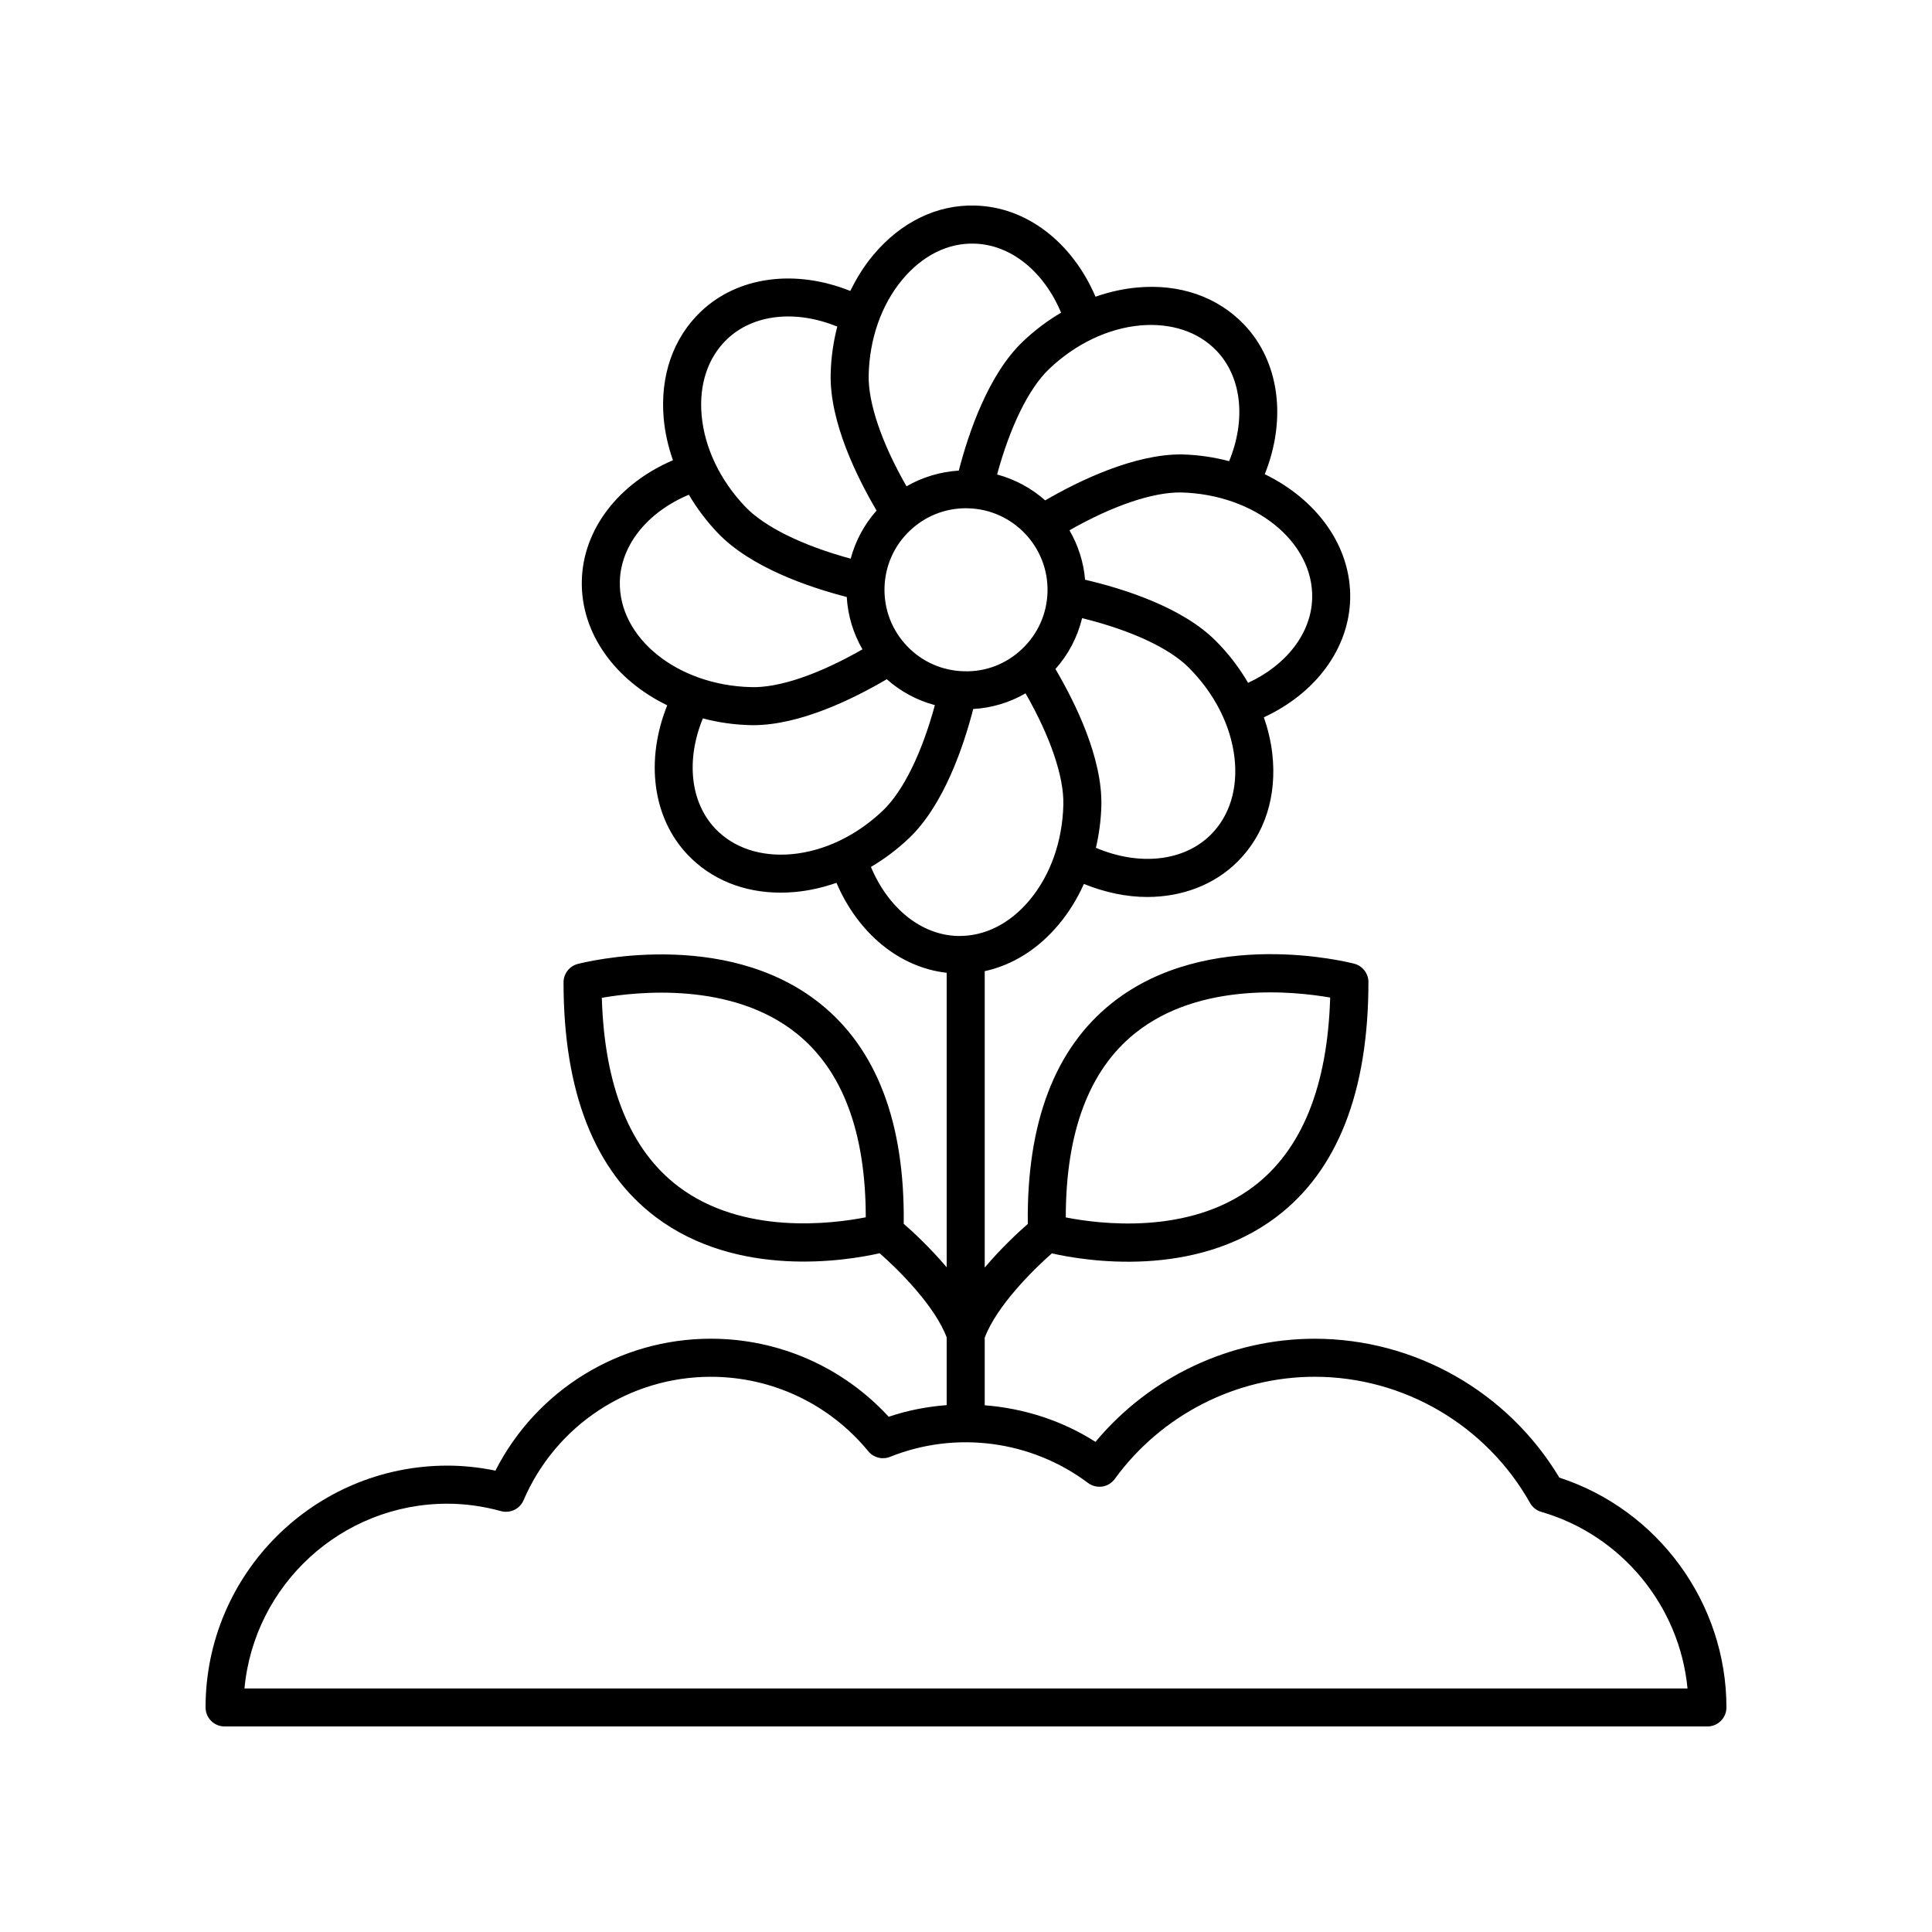
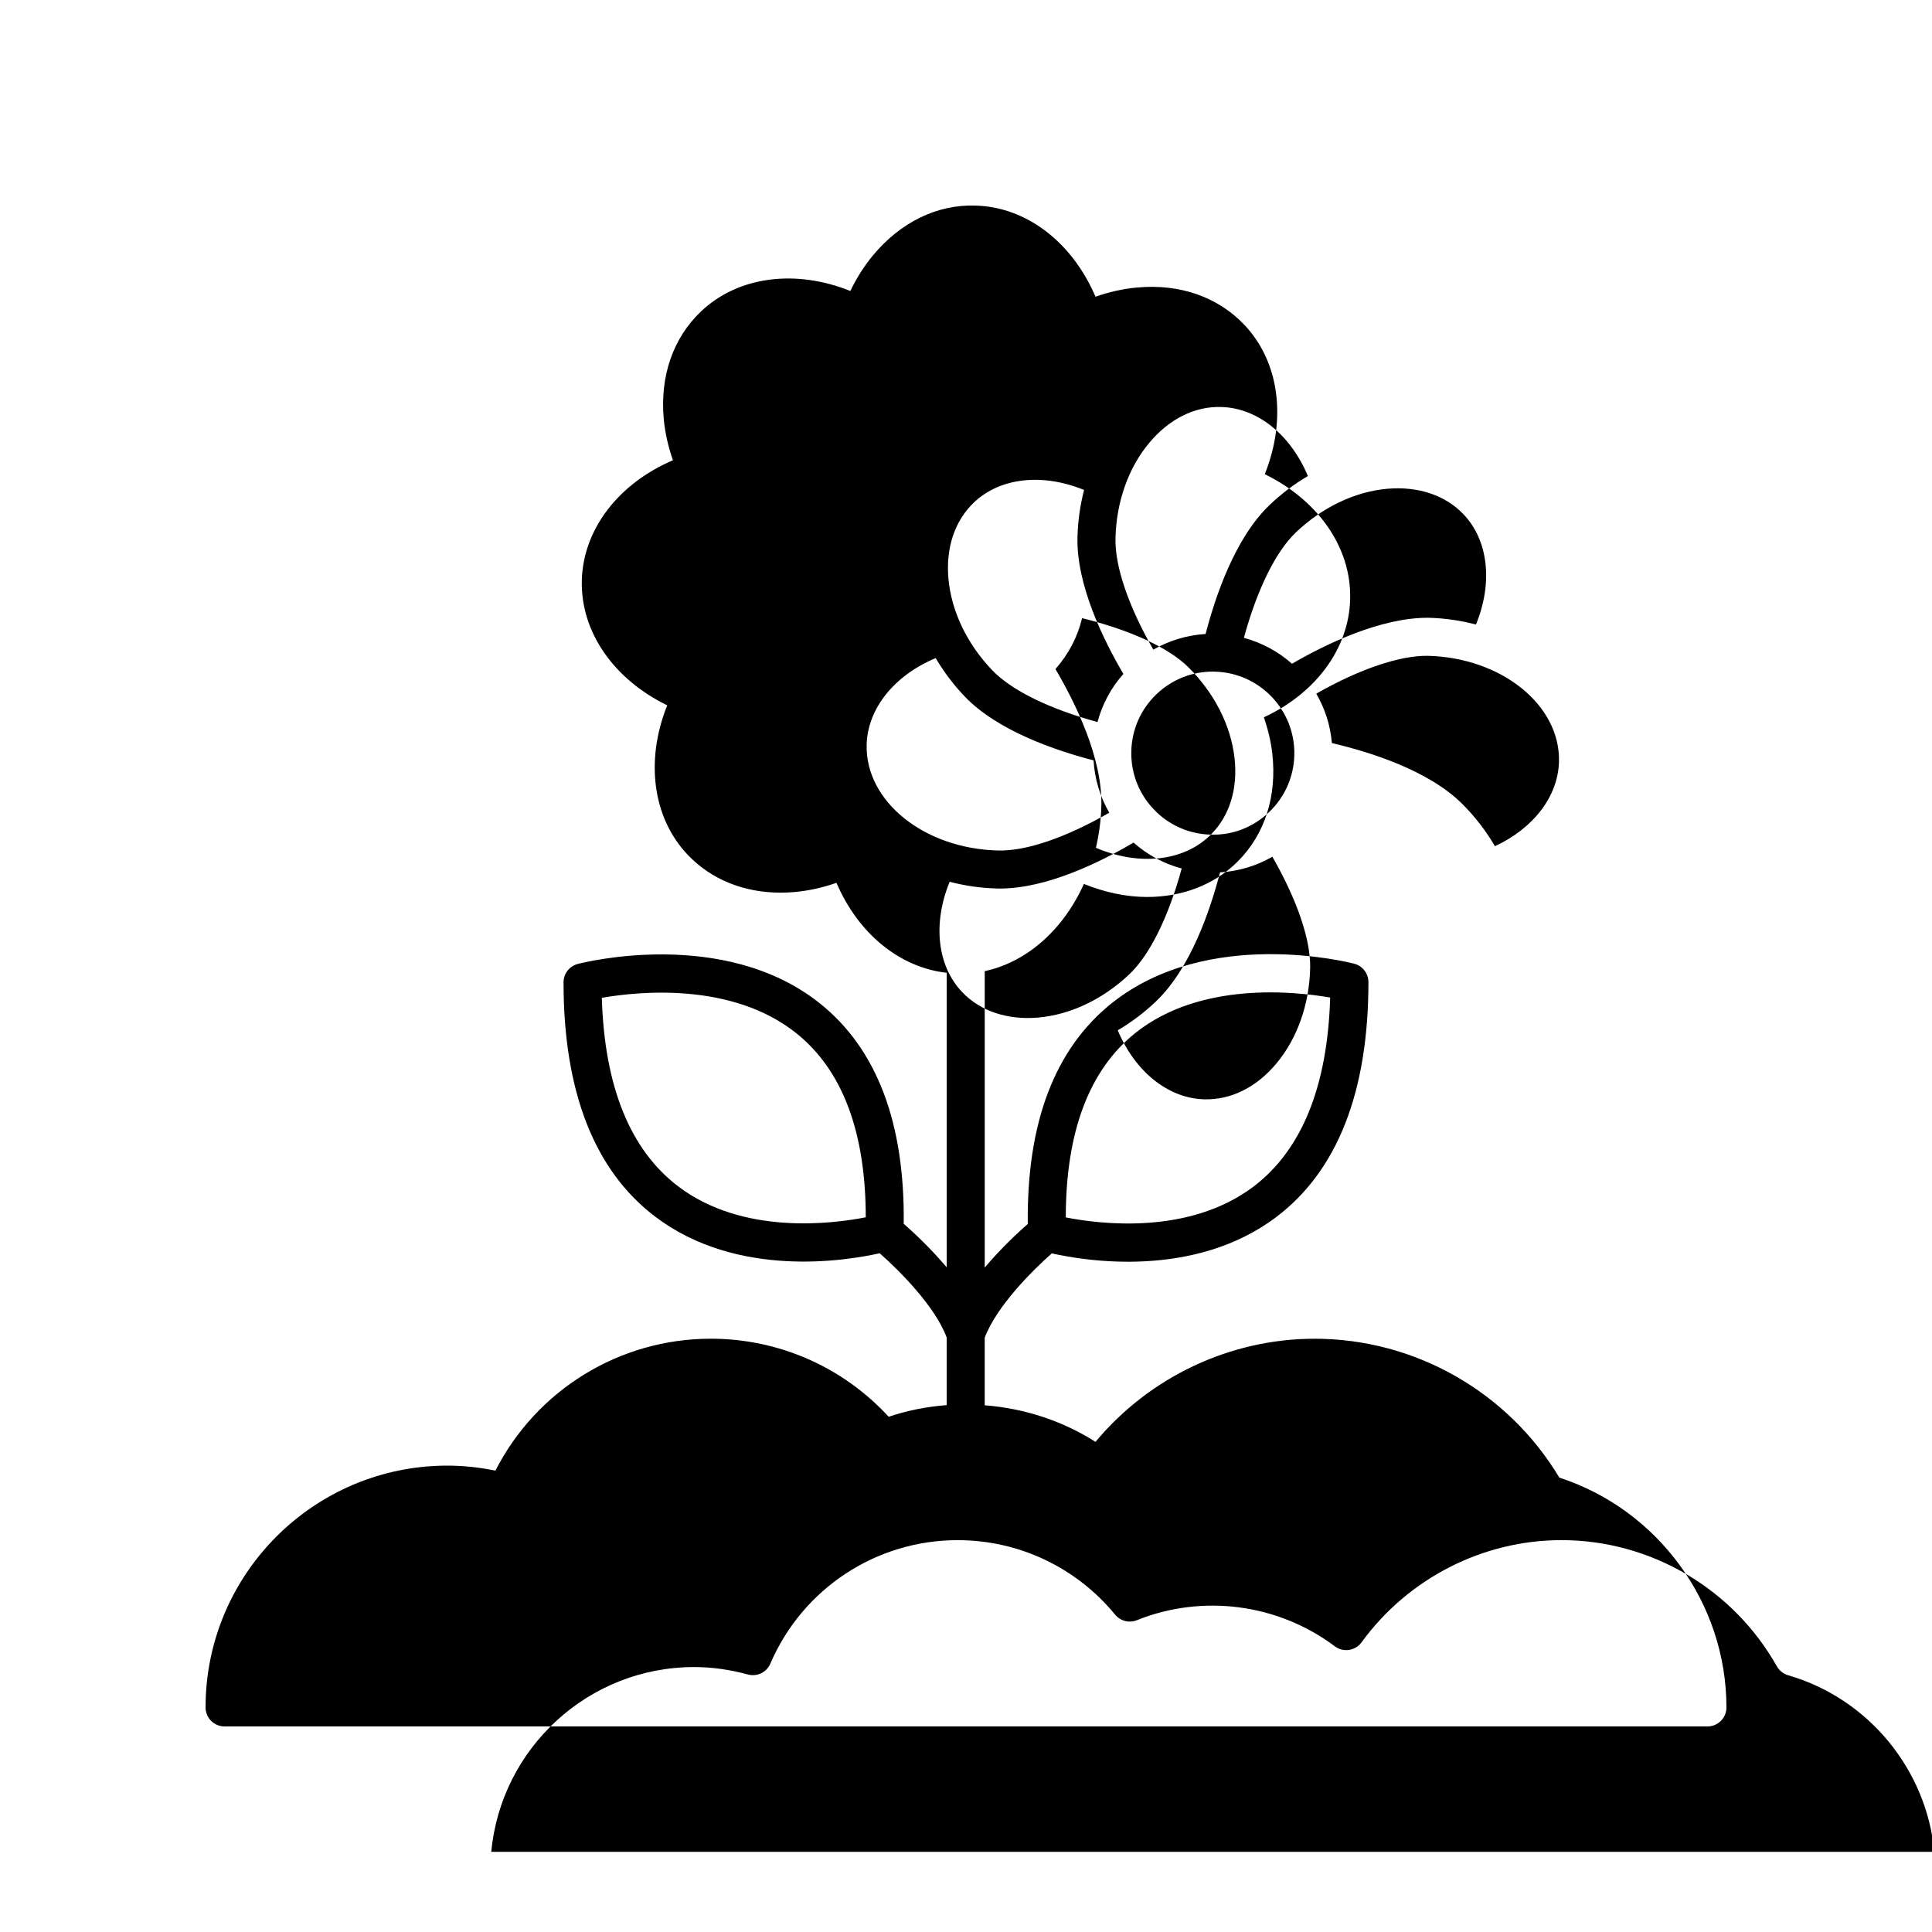
<svg xmlns="http://www.w3.org/2000/svg" fill="#000000" width="800px" height="800px" version="1.1" viewBox="144 144 512 512">
-   <path d="m557.24 535.58c-13.637-22.75-38.297-36.801-64.84-36.801-22.402 0-43.766 10.137-58.082 27.332-8.859-5.664-19-8.887-29.359-9.699v-17.902c3.078-8.246 12.562-17.766 17.789-22.352 8.887 2.008 37.719 6.75 59.422-9.594 16.242-12.234 24.477-33.195 24.477-62.297 0-2.293-1.547-4.297-3.766-4.875-1.57-0.41-38.777-9.805-64.211 10.43-15.121 12.035-22.613 31.719-22.293 58.535-2.508 2.188-7.059 6.406-11.414 11.559v-78.547c7.356-1.602 14.152-5.832 19.621-12.383 2.676-3.203 4.906-6.824 6.664-10.734 5.609 2.269 11.309 3.457 16.77 3.457 9.242 0 17.789-3.203 23.996-9.406 7.191-7.188 10.441-17.348 9.156-28.613-0.371-3.242-1.148-6.453-2.227-9.602 13.711-6.336 22.551-18.18 22.867-31.34 0.336-13.965-8.836-26.371-22.633-33.078 5.844-14.574 3.906-29.812-5.457-39.637-7.016-7.359-17.086-10.883-28.387-9.836-3.711 0.332-7.406 1.18-11.012 2.434-6.172-14.43-18.312-23.824-31.875-24.148-10.141-0.32-19.766 4.414-27.031 13.117-2.391 2.859-4.402 6.07-6.066 9.508-14.566-5.836-29.793-3.891-39.613 5.465-7.359 7.012-10.855 17.094-9.84 28.387 0.332 3.711 1.184 7.406 2.438 11.012-14.426 6.176-23.82 18.312-24.145 31.871-0.336 13.969 8.84 26.375 22.633 33.074-5.844 14.574-3.906 29.812 5.453 39.637 6.219 6.523 14.848 10.008 24.594 10.008 1.246 0 2.512-0.055 3.793-0.172 3.711-0.332 7.406-1.18 11.012-2.434 5.766 13.469 16.734 22.441 29.207 23.844v78.047c-4.344-5.141-8.883-9.344-11.387-11.527 0.32-26.781-7.164-46.43-22.262-58.449-25.402-20.215-62.551-10.812-64.121-10.414-2.215 0.582-3.766 2.582-3.766 4.875 0 29.062 8.223 49.992 24.441 62.207 21.676 16.324 50.461 11.59 59.336 9.586 5.215 4.566 14.676 14.055 17.758 22.305v17.941c-5.191 0.406-10.359 1.391-15.367 3.086-12.133-13.188-29.117-20.684-47.141-20.684-24.219 0-46.18 13.59-57.078 34.961-4.269-0.879-8.543-1.328-12.75-1.328-35.324 0.008-64.066 28.75-64.066 64.082 0 2.785 2.254 5.039 5.039 5.039h392.97c2.781 0 5.039-2.254 5.039-5.039-0.004-27.652-18.113-52.402-44.289-60.906zm-112.34-117.84c17.172-13.699 42.141-11.027 51.609-9.379-0.699 23.586-7.539 40.438-20.355 50.121-17.105 12.914-40.781 9.91-49.711 8.145 0.012-22.684 6.211-39.113 18.457-48.887zm-121.09 40.723c-12.793-9.668-19.621-26.484-20.32-50.031 9.457-1.652 34.379-4.309 51.516 9.363 12.223 9.75 18.414 26.156 18.43 48.801-8.926 1.754-32.559 4.762-49.625-8.133zm141.08-93.277c-7.098 7.098-18.941 8.391-30.461 3.492 0.832-3.609 1.348-7.348 1.441-11.18 0.305-12.668-6.938-27.309-12.168-36.199 3.453-3.883 5.859-8.492 7.066-13.484 12.809 3.16 22.996 7.84 28.258 13.102 6.844 6.844 11.152 15.34 12.133 23.922 0.93 8.152-1.297 15.375-6.269 20.348zm-65.406-43.293c-5.769-0.137-11.141-2.508-15.121-6.688-3.981-4.176-6.098-9.656-5.961-15.426 0.141-5.769 2.516-11.141 6.695-15.121 4.051-3.863 9.32-5.969 14.891-5.969 0.176 0 0.355 0.004 0.535 0.012 11.906 0.285 21.363 10.203 21.078 22.109-0.141 5.769-2.516 11.141-6.695 15.121-4.176 3.988-9.609 6.141-15.422 5.961zm92.258-19.387c-0.223 9.254-6.777 17.73-16.98 22.453-2.332-3.988-5.203-7.762-8.613-11.168-8.953-8.957-24.543-13.809-34.59-16.16-0.398-4.734-1.867-9.172-4.137-13.098 11.48-6.547 22.137-10.125 29.523-10.027 19.547 0.473 35.152 13.031 34.797 28zm-45.504-72.273c8.148-0.695 15.34 1.664 20.191 6.754 6.656 6.988 7.816 18.238 3.309 29.223-3.981-1.039-8.18-1.68-12.547-1.785-12.559-0.121-27.293 6.981-36.203 12.184-3.606-3.199-7.949-5.57-12.746-6.867 3.465-12.738 8.395-22.816 13.785-27.957 7.012-6.668 15.609-10.777 24.211-11.551zm-63.086-12.164c5.258-6.293 12.016-9.73 19.059-9.5 9.641 0.23 18.406 7.348 22.988 18.293-3.582 2.109-6.988 4.66-10.117 7.641-9.176 8.742-14.406 24.227-16.992 34.211-4.914 0.312-9.633 1.734-13.859 4.16-6.559-11.461-10.203-22.078-10.023-29.52 0.234-9.68 3.41-18.66 8.945-25.285zm-46.457 15.801c6.984-6.648 18.215-7.812 29.191-3.316-1.043 4.023-1.648 8.234-1.75 12.551-0.305 12.668 6.938 27.309 12.168 36.199-3.281 3.691-5.602 8.043-6.863 12.75-12.734-3.469-22.812-8.395-27.945-13.781-6.68-7.012-10.781-15.605-11.555-24.207-0.738-8.168 1.664-15.344 6.754-20.195zm-28.43 64.227c0.234-9.641 7.356-18.406 18.293-22.992 2.109 3.582 4.66 6.988 7.641 10.117 8.738 9.176 24.215 14.406 34.199 16.988 0.289 4.934 1.727 9.652 4.164 13.875-11.453 6.559-22.039 10.238-29.508 10.008-19.543-0.469-35.148-13.027-34.789-27.996zm45.5 72.27c-8.148 0.715-15.34-1.668-20.191-6.754-6.656-6.988-7.816-18.238-3.309-29.227 3.981 1.039 8.176 1.676 12.547 1.781 0.258 0.004 0.516 0.012 0.773 0.012 12.477 0 26.707-7.051 35.418-12.176 3.695 3.281 8.043 5.602 12.754 6.863-3.465 12.734-8.395 22.809-13.785 27.945-7.008 6.676-15.602 10.785-24.207 11.555zm21.043 3.379c3.582-2.109 6.988-4.66 10.117-7.641 9.176-8.742 14.406-24.227 16.992-34.211 4.93-0.289 9.648-1.711 13.867-4.148 6.555 11.453 10.195 22.066 10.016 29.508-0.234 9.676-3.41 18.656-8.945 25.285-5.258 6.297-11.988 9.664-19.059 9.5-9.641-0.23-18.406-7.352-22.988-18.293zm-166.02 217.71c2.547-27.418 25.688-48.961 53.762-48.961 4.676 0 9.465 0.66 14.238 1.969 2.43 0.645 4.965-0.562 5.957-2.875 8.535-19.883 28.016-32.727 49.629-32.727 16.211 0 31.422 7.191 41.734 19.738 1.395 1.699 3.731 2.297 5.769 1.477 17.465-7.012 37.465-4.336 52.461 6.922 1.078 0.812 2.438 1.145 3.769 0.953 1.332-0.203 2.535-0.93 3.324-2.023 12.332-16.949 32.129-27.07 52.961-27.07 23.594 0 45.469 12.812 57.086 33.438 0.648 1.145 1.719 1.996 2.988 2.367 21.328 6.176 36.672 25.004 38.742 46.793z" />
+   <path d="m557.24 535.58c-13.637-22.75-38.297-36.801-64.84-36.801-22.402 0-43.766 10.137-58.082 27.332-8.859-5.664-19-8.887-29.359-9.699v-17.902c3.078-8.246 12.562-17.766 17.789-22.352 8.887 2.008 37.719 6.75 59.422-9.594 16.242-12.234 24.477-33.195 24.477-62.297 0-2.293-1.547-4.297-3.766-4.875-1.57-0.41-38.777-9.805-64.211 10.43-15.121 12.035-22.613 31.719-22.293 58.535-2.508 2.188-7.059 6.406-11.414 11.559v-78.547c7.356-1.602 14.152-5.832 19.621-12.383 2.676-3.203 4.906-6.824 6.664-10.734 5.609 2.269 11.309 3.457 16.77 3.457 9.242 0 17.789-3.203 23.996-9.406 7.191-7.188 10.441-17.348 9.156-28.613-0.371-3.242-1.148-6.453-2.227-9.602 13.711-6.336 22.551-18.18 22.867-31.34 0.336-13.965-8.836-26.371-22.633-33.078 5.844-14.574 3.906-29.812-5.457-39.637-7.016-7.359-17.086-10.883-28.387-9.836-3.711 0.332-7.406 1.18-11.012 2.434-6.172-14.43-18.312-23.824-31.875-24.148-10.141-0.32-19.766 4.414-27.031 13.117-2.391 2.859-4.402 6.07-6.066 9.508-14.566-5.836-29.793-3.891-39.613 5.465-7.359 7.012-10.855 17.094-9.84 28.387 0.332 3.711 1.184 7.406 2.438 11.012-14.426 6.176-23.82 18.312-24.145 31.871-0.336 13.969 8.84 26.375 22.633 33.074-5.844 14.574-3.906 29.812 5.453 39.637 6.219 6.523 14.848 10.008 24.594 10.008 1.246 0 2.512-0.055 3.793-0.172 3.711-0.332 7.406-1.18 11.012-2.434 5.766 13.469 16.734 22.441 29.207 23.844v78.047c-4.344-5.141-8.883-9.344-11.387-11.527 0.32-26.781-7.164-46.43-22.262-58.449-25.402-20.215-62.551-10.812-64.121-10.414-2.215 0.582-3.766 2.582-3.766 4.875 0 29.062 8.223 49.992 24.441 62.207 21.676 16.324 50.461 11.59 59.336 9.586 5.215 4.566 14.676 14.055 17.758 22.305v17.941c-5.191 0.406-10.359 1.391-15.367 3.086-12.133-13.188-29.117-20.684-47.141-20.684-24.219 0-46.18 13.59-57.078 34.961-4.269-0.879-8.543-1.328-12.75-1.328-35.324 0.008-64.066 28.75-64.066 64.082 0 2.785 2.254 5.039 5.039 5.039h392.97c2.781 0 5.039-2.254 5.039-5.039-0.004-27.652-18.113-52.402-44.289-60.906zm-112.34-117.84c17.172-13.699 42.141-11.027 51.609-9.379-0.699 23.586-7.539 40.438-20.355 50.121-17.105 12.914-40.781 9.91-49.711 8.145 0.012-22.684 6.211-39.113 18.457-48.887zm-121.09 40.723c-12.793-9.668-19.621-26.484-20.32-50.031 9.457-1.652 34.379-4.309 51.516 9.363 12.223 9.75 18.414 26.156 18.43 48.801-8.926 1.754-32.559 4.762-49.625-8.133zm141.08-93.277c-7.098 7.098-18.941 8.391-30.461 3.492 0.832-3.609 1.348-7.348 1.441-11.18 0.305-12.668-6.938-27.309-12.168-36.199 3.453-3.883 5.859-8.492 7.066-13.484 12.809 3.16 22.996 7.84 28.258 13.102 6.844 6.844 11.152 15.34 12.133 23.922 0.93 8.152-1.297 15.375-6.269 20.348zc-5.769-0.137-11.141-2.508-15.121-6.688-3.981-4.176-6.098-9.656-5.961-15.426 0.141-5.769 2.516-11.141 6.695-15.121 4.051-3.863 9.32-5.969 14.891-5.969 0.176 0 0.355 0.004 0.535 0.012 11.906 0.285 21.363 10.203 21.078 22.109-0.141 5.769-2.516 11.141-6.695 15.121-4.176 3.988-9.609 6.141-15.422 5.961zm92.258-19.387c-0.223 9.254-6.777 17.73-16.98 22.453-2.332-3.988-5.203-7.762-8.613-11.168-8.953-8.957-24.543-13.809-34.59-16.16-0.398-4.734-1.867-9.172-4.137-13.098 11.48-6.547 22.137-10.125 29.523-10.027 19.547 0.473 35.152 13.031 34.797 28zm-45.504-72.273c8.148-0.695 15.34 1.664 20.191 6.754 6.656 6.988 7.816 18.238 3.309 29.223-3.981-1.039-8.18-1.68-12.547-1.785-12.559-0.121-27.293 6.981-36.203 12.184-3.606-3.199-7.949-5.57-12.746-6.867 3.465-12.738 8.395-22.816 13.785-27.957 7.012-6.668 15.609-10.777 24.211-11.551zm-63.086-12.164c5.258-6.293 12.016-9.73 19.059-9.5 9.641 0.23 18.406 7.348 22.988 18.293-3.582 2.109-6.988 4.66-10.117 7.641-9.176 8.742-14.406 24.227-16.992 34.211-4.914 0.312-9.633 1.734-13.859 4.16-6.559-11.461-10.203-22.078-10.023-29.52 0.234-9.68 3.41-18.66 8.945-25.285zm-46.457 15.801c6.984-6.648 18.215-7.812 29.191-3.316-1.043 4.023-1.648 8.234-1.75 12.551-0.305 12.668 6.938 27.309 12.168 36.199-3.281 3.691-5.602 8.043-6.863 12.75-12.734-3.469-22.812-8.395-27.945-13.781-6.68-7.012-10.781-15.605-11.555-24.207-0.738-8.168 1.664-15.344 6.754-20.195zm-28.43 64.227c0.234-9.641 7.356-18.406 18.293-22.992 2.109 3.582 4.66 6.988 7.641 10.117 8.738 9.176 24.215 14.406 34.199 16.988 0.289 4.934 1.727 9.652 4.164 13.875-11.453 6.559-22.039 10.238-29.508 10.008-19.543-0.469-35.148-13.027-34.789-27.996zm45.5 72.27c-8.148 0.715-15.34-1.668-20.191-6.754-6.656-6.988-7.816-18.238-3.309-29.227 3.981 1.039 8.176 1.676 12.547 1.781 0.258 0.004 0.516 0.012 0.773 0.012 12.477 0 26.707-7.051 35.418-12.176 3.695 3.281 8.043 5.602 12.754 6.863-3.465 12.734-8.395 22.809-13.785 27.945-7.008 6.676-15.602 10.785-24.207 11.555zm21.043 3.379c3.582-2.109 6.988-4.66 10.117-7.641 9.176-8.742 14.406-24.227 16.992-34.211 4.93-0.289 9.648-1.711 13.867-4.148 6.555 11.453 10.195 22.066 10.016 29.508-0.234 9.676-3.41 18.656-8.945 25.285-5.258 6.297-11.988 9.664-19.059 9.5-9.641-0.23-18.406-7.352-22.988-18.293zm-166.02 217.71c2.547-27.418 25.688-48.961 53.762-48.961 4.676 0 9.465 0.66 14.238 1.969 2.43 0.645 4.965-0.562 5.957-2.875 8.535-19.883 28.016-32.727 49.629-32.727 16.211 0 31.422 7.191 41.734 19.738 1.395 1.699 3.731 2.297 5.769 1.477 17.465-7.012 37.465-4.336 52.461 6.922 1.078 0.812 2.438 1.145 3.769 0.953 1.332-0.203 2.535-0.93 3.324-2.023 12.332-16.949 32.129-27.07 52.961-27.07 23.594 0 45.469 12.812 57.086 33.438 0.648 1.145 1.719 1.996 2.988 2.367 21.328 6.176 36.672 25.004 38.742 46.793z" />
</svg>